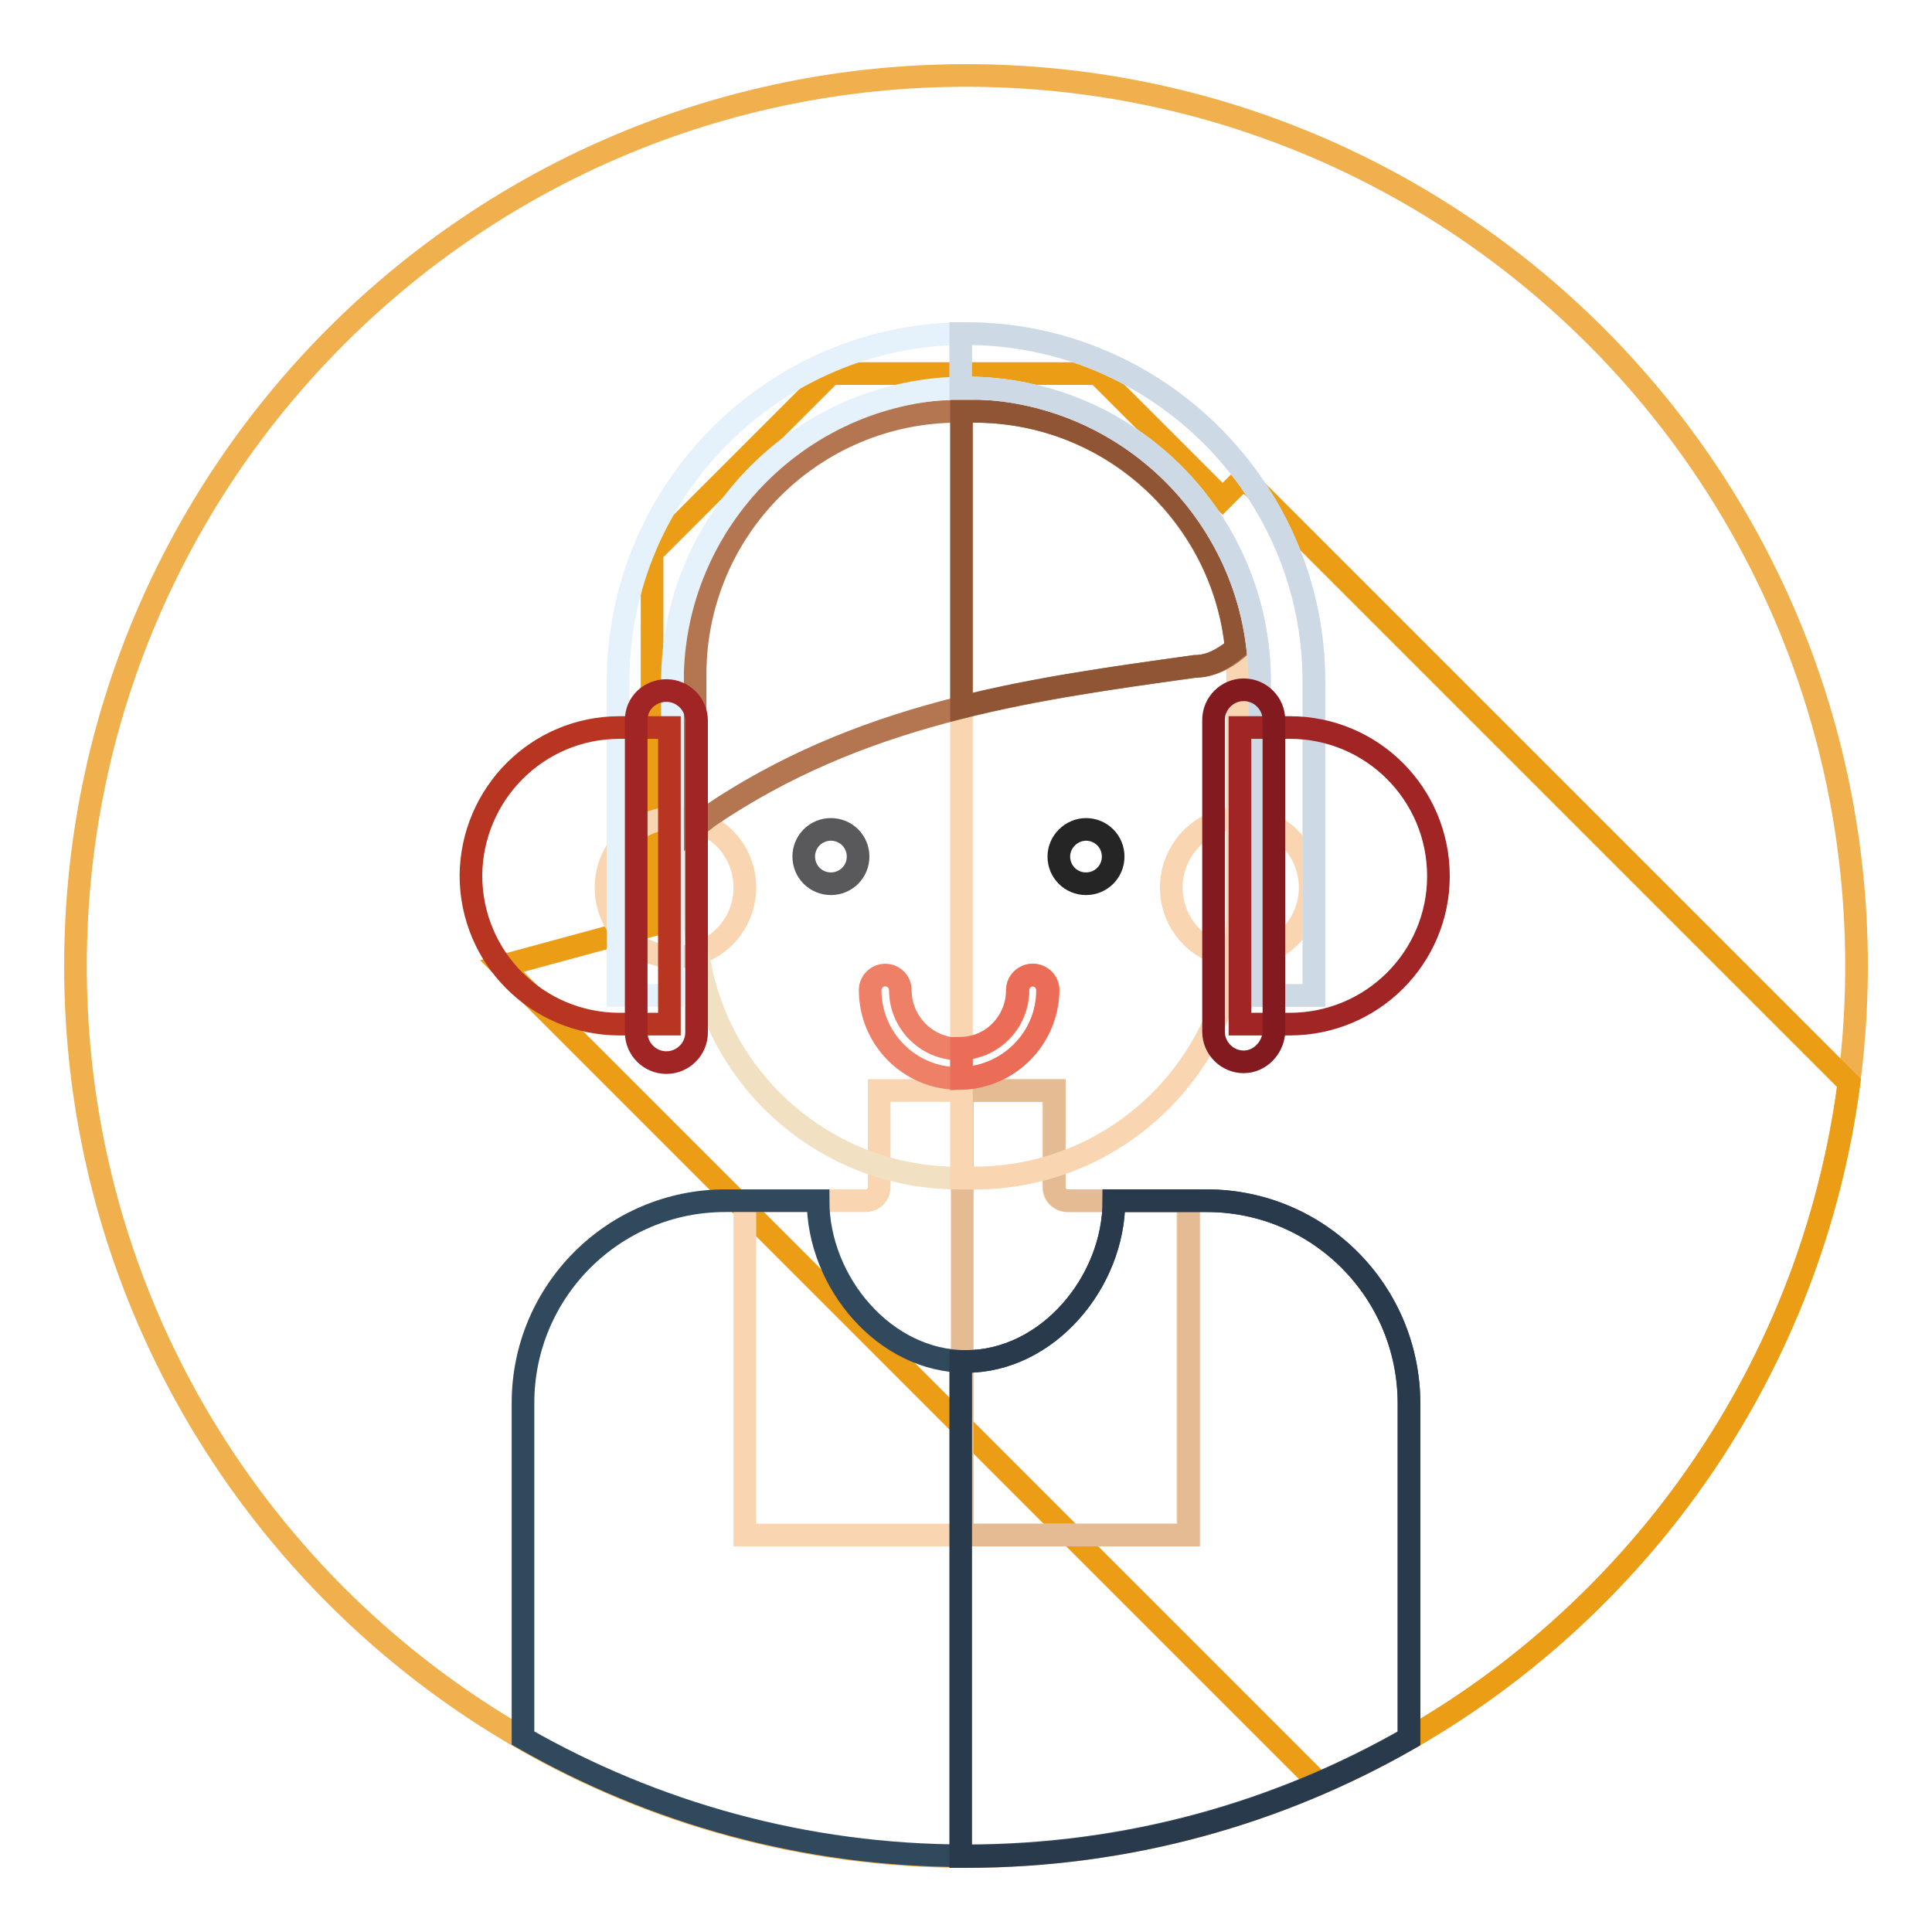
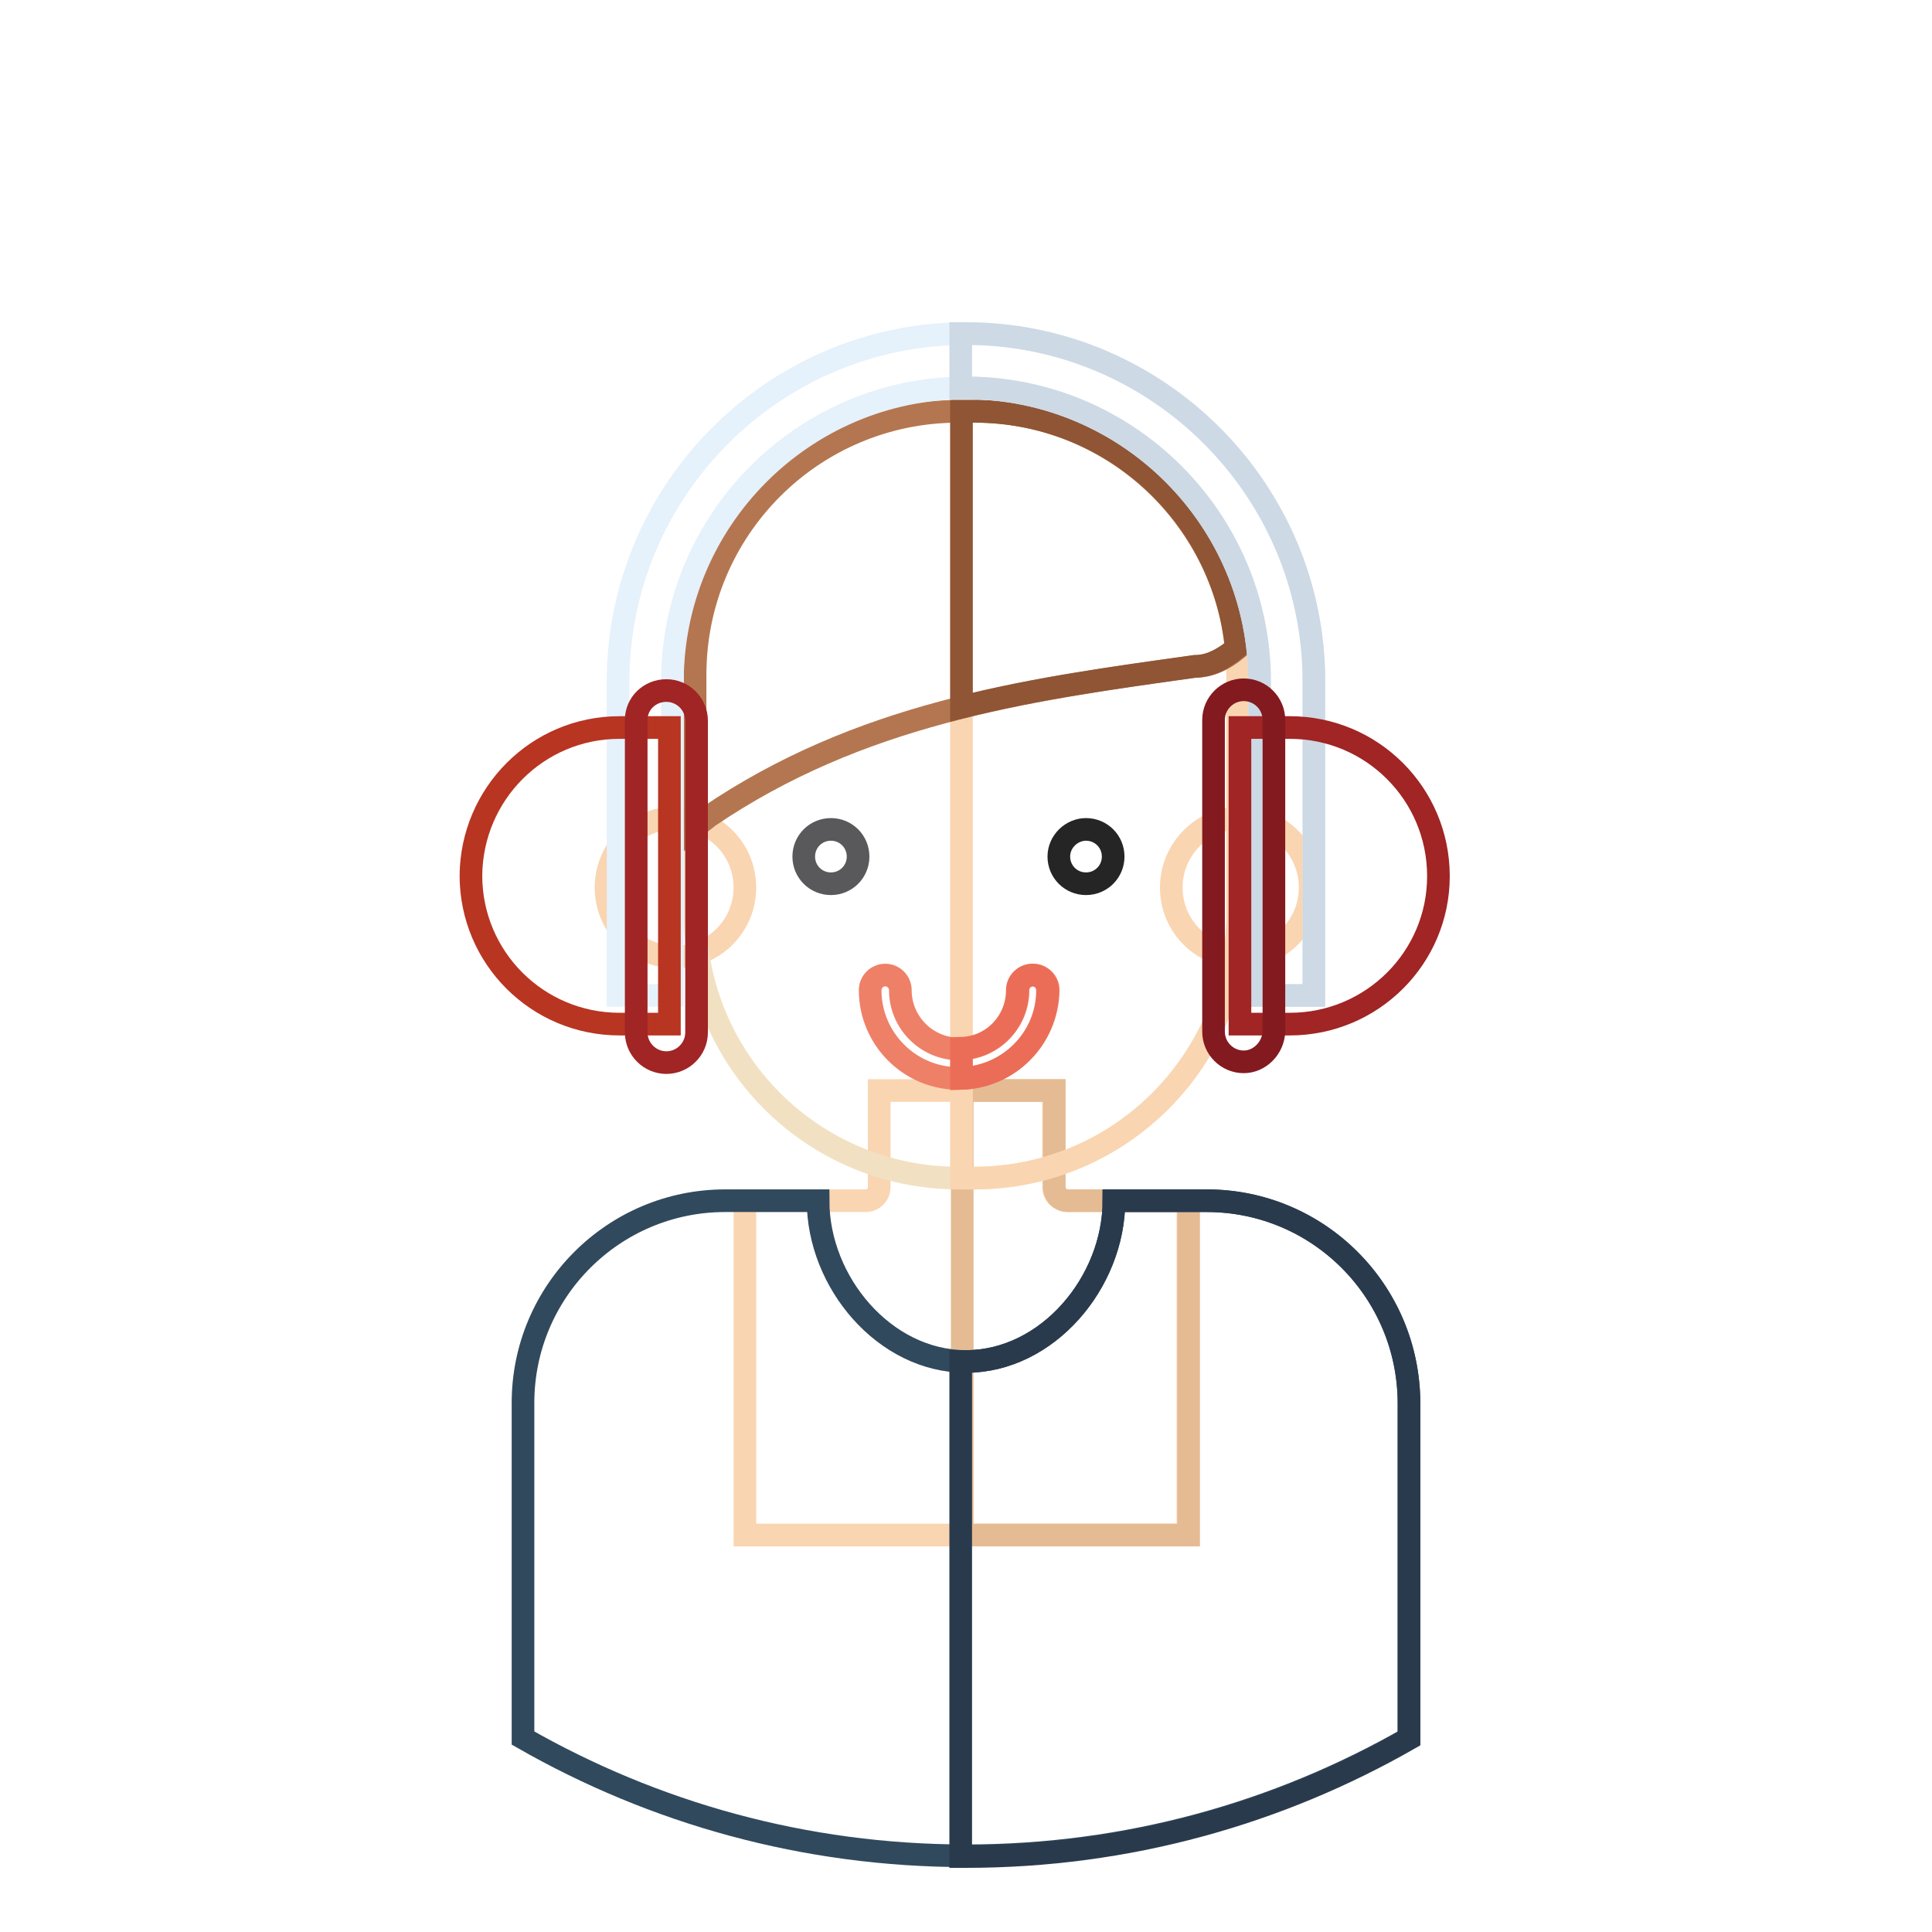
<svg xmlns="http://www.w3.org/2000/svg" version="1.1" x="0px" y="0px" viewBox="0 0 256 256" enable-background="new 0 0 256 256" xml:space="preserve">
  <g>
-     <path stroke-width="3" fill-opacity="0" stroke="#f0b04e" d="M10,128c0,65.2,52.8,118,118,118s118-52.8,118-118l0,0c0-65.2-52.8-118-118-118S10,62.8,10,128L10,128z" />
-     <path stroke-width="3" fill-opacity="0" stroke="#eb9e15" d="M245,143.5l-80.2-80.2l-2.8,2.8l-16.6-16.6h-35.3L86.4,73.2v49.4L66.5,128l108.3,108.3 C212.2,220.2,239.5,185.3,245,143.5z" />
    <path stroke-width="3" fill-opacity="0" stroke="#fad5b1" d="M139.6,157.3v-12.8h-23.1v12.8c0,1-0.8,1.8-1.8,1.8H98.7v44.3h58.7v-44.3h-15.9 C140.4,159.1,139.6,158.3,139.6,157.3L139.6,157.3z" />
    <path stroke-width="3" fill-opacity="0" stroke="#e5bb94" d="M157.4,159.1h-15.9c-1,0-1.8-0.8-1.8-1.8v-12.8h-12.2v58.9h30V159.1z" />
    <path stroke-width="3" fill-opacity="0" stroke="#fad5b1" d="M80.3,117.6c0,5.1,4.1,9.2,9.2,9.2c5.1,0,9.2-4.1,9.2-9.2c0,0,0,0,0,0c0-5.1-4.1-9.2-9.2-9.2 C84.5,108.3,80.3,112.5,80.3,117.6z" />
    <path stroke-width="3" fill-opacity="0" stroke="#fad5b1" d="M155.2,117.6c0,5.1,4.1,9.2,9.2,9.2c5.1,0,9.2-4.1,9.2-9.2s-4.1-9.2-9.2-9.2 C159.4,108.3,155.2,112.5,155.2,117.6z" />
    <path stroke-width="3" fill-opacity="0" stroke="#f1e1c2" d="M129.1,156.1H127c-19.3,0-34.9-15.6-34.9-34.9V89.4c0-19.3,15.6-34.9,34.9-34.9h2.1 c19.3,0,34.9,15.6,34.9,34.9v31.8C163.9,140.5,148.3,156.1,129.1,156.1L129.1,156.1z" />
    <path stroke-width="3" fill-opacity="0" stroke="#fad5b1" d="M129.1,54.5h-1.7v101.6h1.7c19.3,0,34.9-15.6,34.9-34.9V89.4C163.9,70.1,148.3,54.5,129.1,54.5L129.1,54.5z " />
    <path stroke-width="3" fill-opacity="0" stroke="#b47650" d="M129.1,54.5H127c-19.3,0-34.9,15.6-34.9,34.9v20.2c0.6-0.5,1.2-0.9,1.8-1.4c19.9-13.5,41.3-16.7,64.4-19.9 c2.1,0,3.9-0.9,5.6-2.3C162,68.3,147.2,54.5,129.1,54.5L129.1,54.5z" />
    <path stroke-width="3" fill-opacity="0" stroke="#8f5535" d="M163.8,85.9c-1.7-17.7-16.6-31.4-34.7-31.4h-1.7v39.2c9.9-2.5,20.2-3.9,30.9-5.4 C160.3,88.3,162.1,87.3,163.8,85.9z" />
    <path stroke-width="3" fill-opacity="0" stroke="#59595b" d="M106.5,113.5c0,2,1.6,3.6,3.6,3.6c2,0,3.6-1.6,3.6-3.6c0,0,0,0,0,0c0-2-1.6-3.6-3.6-3.6 C108.1,109.9,106.5,111.5,106.5,113.5C106.5,113.5,106.5,113.5,106.5,113.5z" />
    <path stroke-width="3" fill-opacity="0" stroke="#262525" d="M140.3,113.5c0,2,1.6,3.6,3.6,3.6c2,0,3.6-1.6,3.6-3.6s-1.6-3.6-3.6-3.6C142,109.9,140.3,111.5,140.3,113.5 z" />
    <path stroke-width="3" fill-opacity="0" stroke="#31495d" d="M159.9,159.1h-12.3c0,10.8-8.8,21.3-19.6,21.3c-10.8,0-19.6-10.5-19.6-21.3H96.1c-14.8,0-26.8,12-26.8,26.8 v44.4c17.3,9.9,37.3,15.6,58.7,15.6c21.4,0,41.4-5.7,58.7-15.6V186C186.7,171.1,174.7,159.1,159.9,159.1L159.9,159.1z" />
    <path stroke-width="3" fill-opacity="0" stroke="#2a3a4d" d="M159.9,159.1h-12.3c0,10.8-8.8,21.3-19.6,21.3c-0.2,0-0.4,0-0.7,0V246h0.7c21.4,0,41.4-5.7,58.7-15.6V186 C186.7,171.1,174.7,159.1,159.9,159.1z" />
    <path stroke-width="3" fill-opacity="0" stroke="#ee8067" d="M127,142.9c-6.5,0-11.7-5.3-11.7-11.7c0-1.1,0.9-2,2-2s2,0.9,2,2c0,4.3,3.5,7.8,7.8,7.8 c4.3,0,7.8-3.5,7.8-7.8c0-1.1,0.9-2,2-2c1.1,0,2,0.9,2,2C138.8,137.7,133.5,142.9,127,142.9z" />
    <path stroke-width="3" fill-opacity="0" stroke="#ec6d57" d="M138.8,131.2c0-1.1-0.9-2-2-2c-1.1,0-2,0.9-2,2c0,4.2-3.3,7.6-7.4,7.7v4 C133.7,142.7,138.8,137.6,138.8,131.2z" />
    <path stroke-width="3" fill-opacity="0" stroke="#e5f1fb" d="M174.1,131.9h-7.2V90.3c0-21.5-17.5-38.9-38.9-38.9c-21.5,0-38.9,17.5-38.9,38.9v41.6h-7.2V90.3 c0-25.4,20.7-46.1,46.1-46.1s46.1,20.7,46.1,46.1V131.9z" />
    <path stroke-width="3" fill-opacity="0" stroke="#cdd9e4" d="M128,44.2c-0.2,0-0.4,0-0.7,0v7.2c0.2,0,0.4,0,0.7,0c21.5,0,38.9,17.5,38.9,38.9v41.6h7.2V90.3 C174.1,64.9,153.4,44.2,128,44.2z" />
    <path stroke-width="3" fill-opacity="0" stroke="#a02524" d="M170.9,135.7h-6.6V96.4h6.6c10.9,0,19.7,8.8,19.7,19.7C190.6,126.9,181.8,135.7,170.9,135.7z" />
    <path stroke-width="3" fill-opacity="0" stroke="#831a1f" d="M164.8,140.7c-2.2,0-4-1.8-4-4V95.4c0-2.2,1.8-4,4-4s4,1.8,4,4v41.3C168.7,138.9,166.9,140.7,164.8,140.7z" />
    <path stroke-width="3" fill-opacity="0" stroke="#b83522" d="M82.1,96.4h6.6v39.3h-6.6c-10.9,0-19.7-8.8-19.7-19.7C62.5,105.2,71.2,96.4,82.1,96.4z" />
    <path stroke-width="3" fill-opacity="0" stroke="#a02524" d="M88.3,91.5c2.2,0,4,1.8,4,4v41.3c0,2.2-1.8,4-4,4c-2.2,0-4-1.8-4-4V95.4C84.3,93.2,86.1,91.5,88.3,91.5z" />
  </g>
</svg>